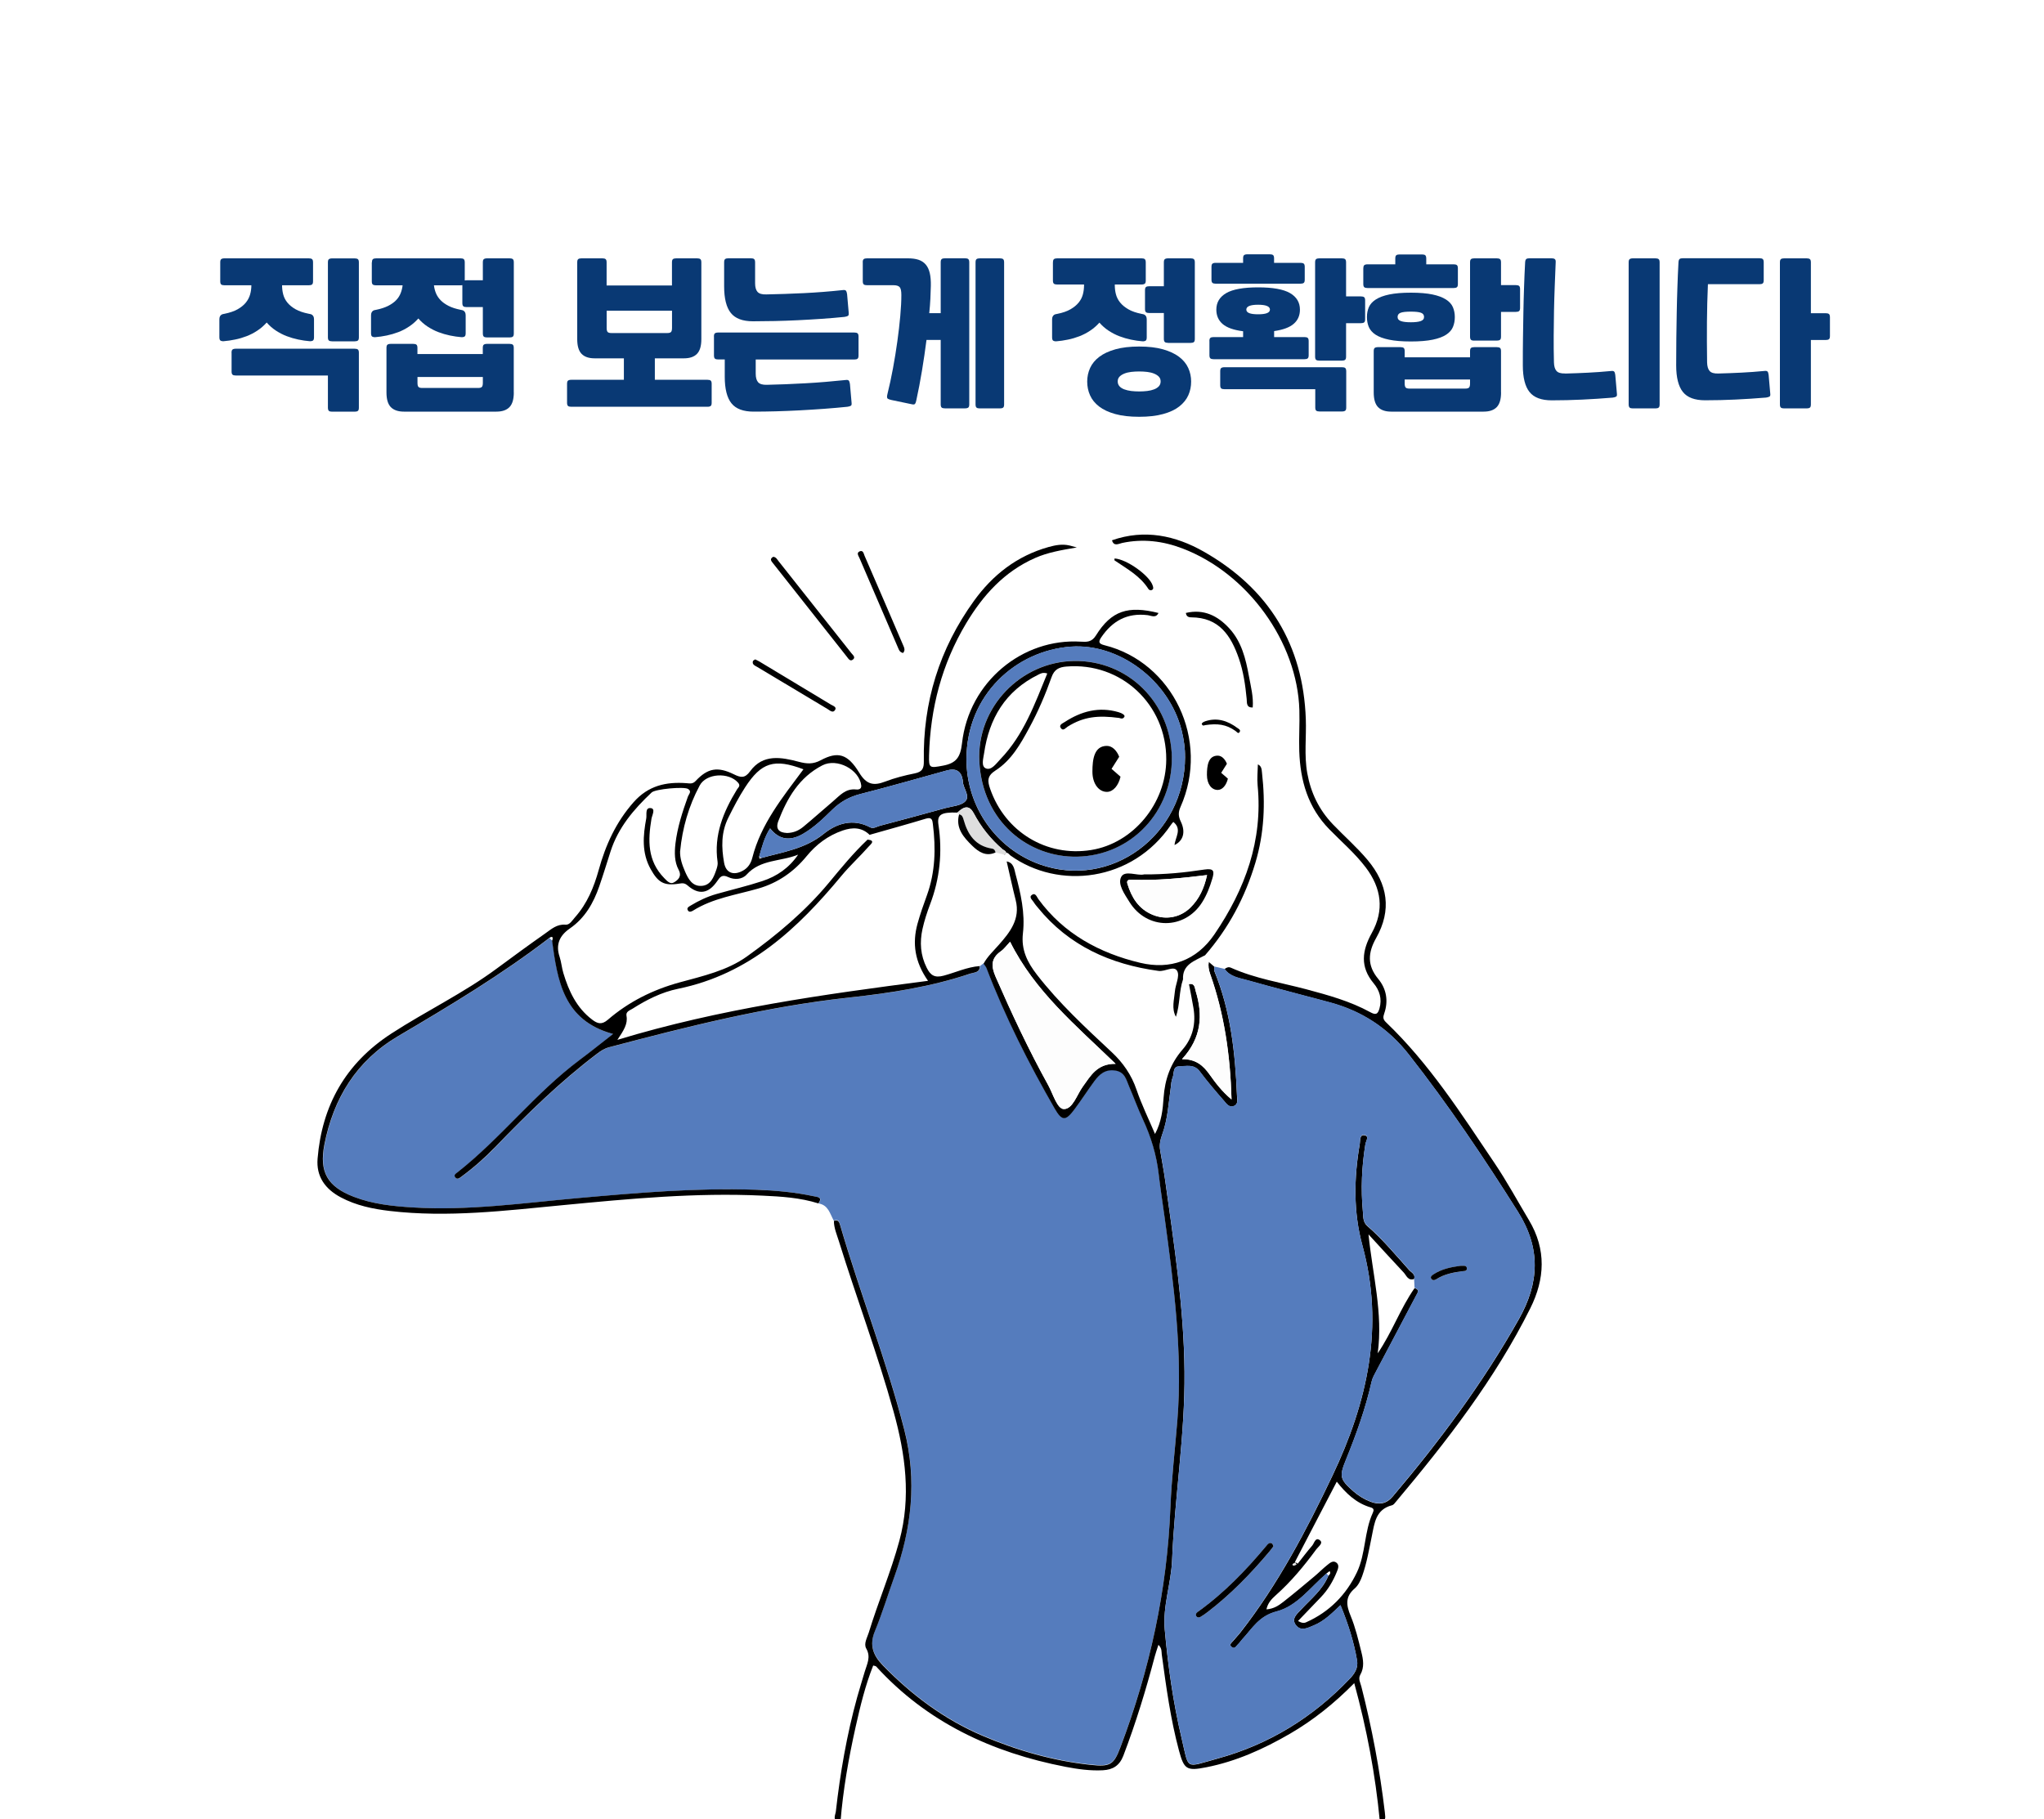
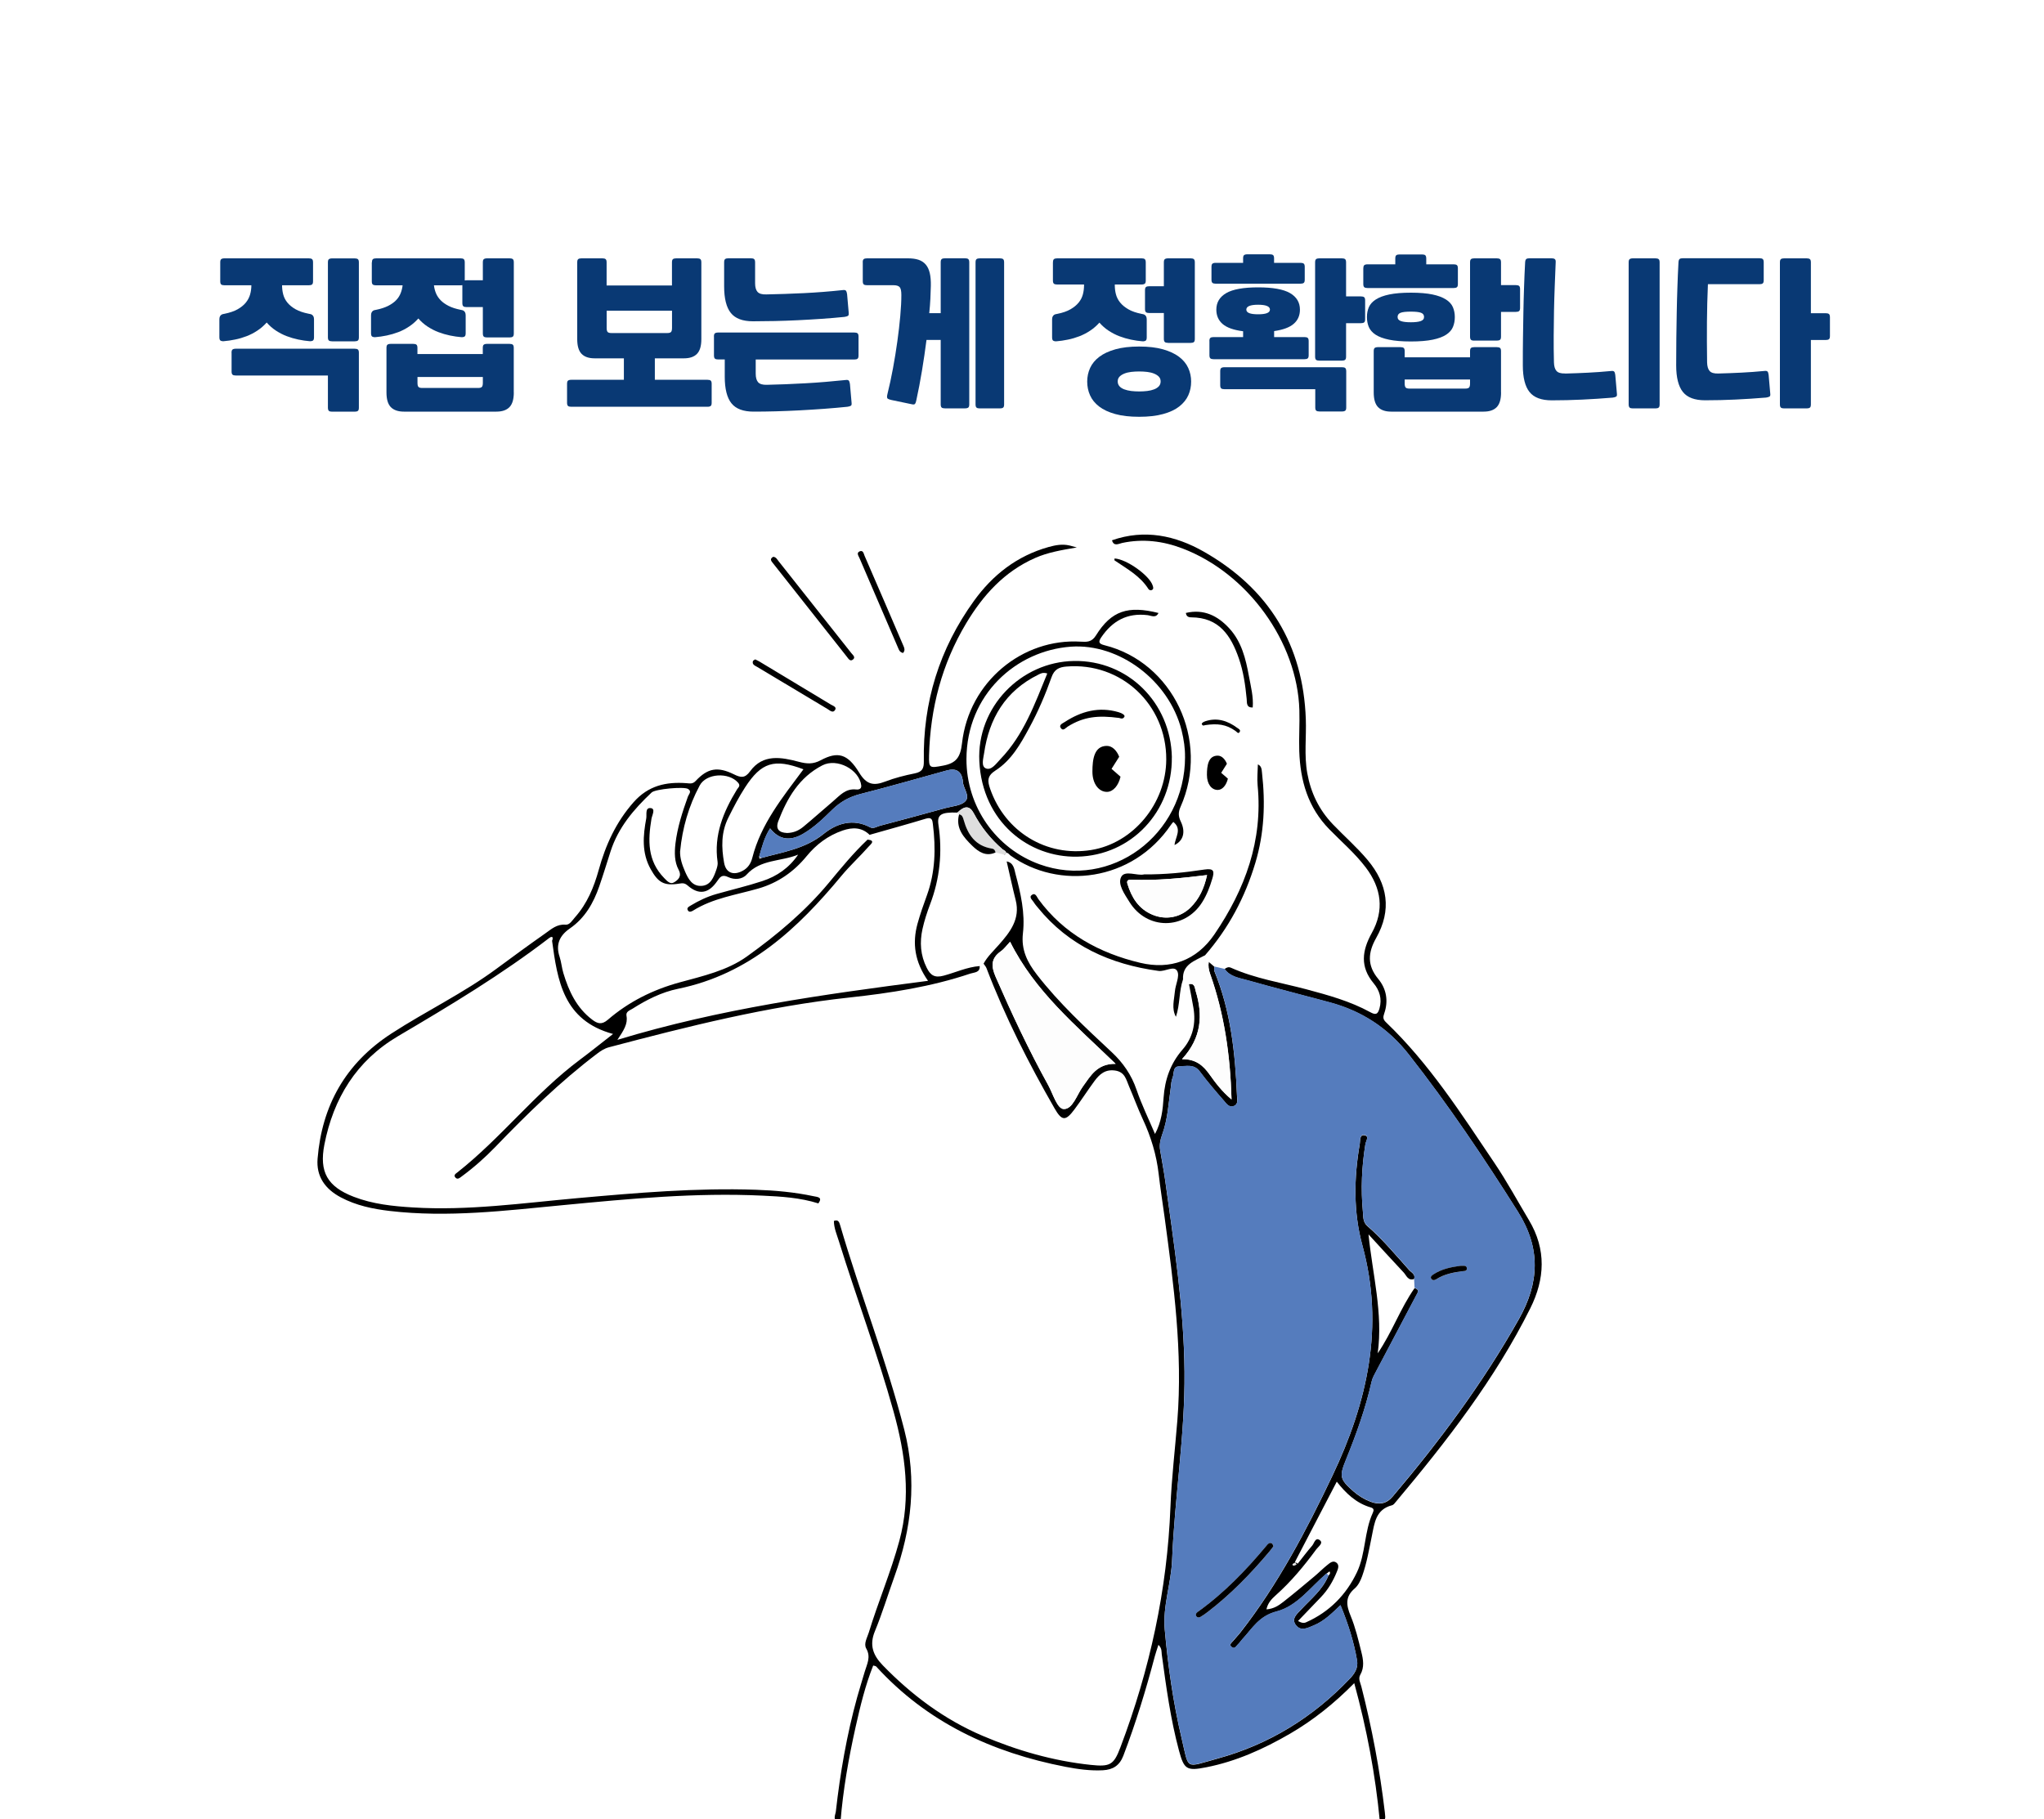
<svg xmlns="http://www.w3.org/2000/svg" viewBox="0 0 400 356">
  <defs>
    <style>.d{fill:#fff;}.e{fill:#557cbd;}.f{fill:#dedede;}.g{fill:#b8b8b8;}.h{clip-path:url(#c);}.i{fill:#fdfdfd;}.j{fill:none;}.k{fill:#093974;}</style>
    <clipPath id="c">
      <rect class="j" y="0" width="400" height="356" />
    </clipPath>
  </defs>
  <g id="a" />
  <g id="b">
    <rect class="d" y="0" width="400" height="356" />
    <g class="h">
      <g>
-         <path class="e" d="M163.16,238.88c-.75-1.32-1.04-3.03-2.97-3.35,.89-1.24-.14-1.24-.95-1.41-3.71-.8-7.48-1.14-11.27-1.26-11.69-.4-23.31,.6-34.93,1.64-10.71,.96-21.4,2.49-32.2,1.82-3.93-.24-7.85-.66-11.56-2.08-5.18-1.99-6.8-4.87-5.76-10.22,1.76-9.04,6.23-16.4,14.43-21.23,10.16-5.99,20.27-12.06,29.62-19.24l.5,.53c1.07,7.82,2.16,15.64,11.94,18.29-2.23,1.73-4.33,3.43-6.5,5.05-8.77,6.54-15.4,15.29-23.96,22.04-.32,.25-.83,.55-.37,1.03,.42,.44,.82,.05,1.16-.2,2.38-1.74,4.59-3.68,6.62-5.8,6.26-6.5,12.71-12.79,19.95-18.28,.71-.54,1.43-1.01,2.31-1.24,15.48-4.09,30.99-8,46.99-9.73,8.04-.87,16.04-2.11,23.73-4.69,.76-.25,1.91-.17,1.82-1.47l.73-.55c.19,.29,.45,.56,.57,.88,3.63,9.52,8.24,18.59,13.32,27.44,1.43,2.49,2.16,2.53,3.89,.21,1.35-1.81,2.57-3.72,3.91-5.54,.98-1.33,2.09-2.36,4.07-2.07,1.93,.28,2.15,1.78,2.7,3.07,.92,2.13,1.71,4.32,2.69,6.43,1.61,3.45,2.69,7.01,3.12,10.78,.32,2.8,.77,5.6,1.15,8.39,1.78,13.22,3.57,26.44,2.5,39.84-.45,5.63-1.14,11.26-1.35,16.9-.62,16.22-4.04,31.85-9.79,47.04-1.3,3.43-2,3.84-5.8,3.44-7.37-.78-14.41-2.8-21.17-5.69-7.52-3.21-13.9-7.99-19.53-13.79-1.9-1.95-2.67-3.95-1.56-6.65,1.44-3.49,2.53-7.11,3.81-10.66,3.4-9.43,4.48-18.93,1.95-28.81-3.48-13.57-8.64-26.63-12.56-40.06-.17-.6-.39-1.13-1.21-.8Z" />
-         <path class="d" d="M269.98,356.27c-5.27,2.24-10.92,3.18-16.46,4.42-6.62,1.49-13.34,2.49-20.1,3.28-5.53,.65-11.06,.73-16.61,.81-9.67,.14-19.15-1.29-28.64-2.79-8.05-1.28-15.82-3.62-23.72-5.48,.5-6.27,1.59-12.45,2.96-18.58,.91-4.06,1.89-8.12,3.44-12.02,.32,.1,.5,.1,.58,.19,9.94,10.9,22.63,16.84,37.08,19.64,2.41,.47,4.83,.8,7.3,.67,1.97-.1,3.26-.91,3.99-2.84,2.45-6.38,4.43-12.9,6.17-19.5,.18-.69,.43-1.37,.7-2.21,.72,.72,.57,1.33,.65,1.88,.86,6.32,1.7,12.64,3.37,18.82,.99,3.67,1.5,4.02,5.28,3.28,5.9-1.15,11.27-3.59,16.41-6.56,4.6-2.66,8.7-5.96,12.61-9.92,2.47,9.03,4.13,17.89,4.99,26.89Z" />
        <path d="M239.67,189.63c.37-.27,.74-.45,1.23-.23,4.7,2.11,9.79,2.9,14.72,4.21,4.3,1.15,8.6,2.33,12.52,4.48,1.09,.6,1.49,.44,1.82-.74,.53-1.88,0-3.54-1.14-4.9-2.71-3.25-2.28-6.41-.37-9.85,2.47-4.45,1.91-8.75-1.17-12.82-2.09-2.76-4.73-5.01-7.13-7.47-4.23-4.32-5.69-9.56-5.89-15.28-.09-2.68,.1-5.36,.02-8.04-.38-13.35-10.12-26.79-22.87-31.65-3.83-1.46-7.74-1.94-11.8-1.08-.69,.15-1.64,.75-2-.52,6.37-2.23,12.4-.94,17.96,2.22,12.8,7.29,19.45,18.29,19.97,32.76,.13,3.54-.35,7.09,.29,10.62,.69,3.82,2.29,7.15,5.01,9.99,2.23,2.33,4.67,4.46,6.75,6.93,4.01,4.76,4.79,9.87,1.72,15.31-1.6,2.83-1.81,5.35,.39,8,1.63,1.96,2.03,4.32,1.19,6.77-.23,.67-.3,1.11,.32,1.71,8.5,8.12,14.75,17.92,21.23,27.53,2.45,3.63,4.53,7.47,6.77,11.22,3.44,5.76,3.11,11.53,.26,17.25-6.89,13.83-16.33,25.99-26.26,37.82-.23,.28-.49,.65-.81,.73-3.18,.81-3.42,3.5-3.92,5.93-.55,2.67-1,5.36-1.91,7.93-.31,.87-.77,1.82-1.45,2.41-1.92,1.63-1.67,3.3-.81,5.37,.94,2.27,1.51,4.69,2.1,7.08,.37,1.47,.63,2.99-.21,4.45-.45,.79,.02,1.56,.21,2.31,2.07,8.09,3.61,16.27,4.59,24.56,.18,1.56,.17,1.56-.99,1.66-.86-9-2.52-17.85-4.99-26.89-3.91,3.96-8.01,7.25-12.61,9.92-5.13,2.97-10.51,5.41-16.41,6.56-3.78,.74-4.29,.39-5.28-3.28-1.66-6.18-2.51-12.5-3.37-18.82-.07-.55,.07-1.16-.65-1.88-.27,.84-.51,1.51-.7,2.21-1.74,6.59-3.73,13.11-6.17,19.5-.74,1.92-2.03,2.73-3.99,2.84-2.47,.13-4.89-.21-7.3-.67-14.45-2.79-27.15-8.74-37.08-19.64-.08-.09-.26-.09-.58-.19-1.55,3.9-2.53,7.95-3.44,12.02-1.37,6.13-2.46,12.31-2.96,18.58-1.75-.04-.98-1.4-.91-2.03,.85-7.54,2.14-15.01,4.17-22.35,.46-1.68,1-3.33,1.48-5,.43-1.48,1.26-2.86,.3-4.54-.54-.94,.18-2.11,.5-3.14,1.84-6.03,4.33-11.85,5.98-17.95,2.32-8.57,1.19-16.92-1.13-25.28-3.12-11.25-7.24-22.19-10.7-33.34-.4-1.3-.98-2.58-.98-3.98,.82-.33,1.04,.21,1.21,.8,3.92,13.43,9.08,26.49,12.56,40.06,2.53,9.88,1.45,19.38-1.95,28.81-1.28,3.55-2.37,7.17-3.81,10.66-1.11,2.7-.34,4.69,1.56,6.65,5.63,5.79,12.01,10.58,19.53,13.79,6.76,2.88,13.8,4.91,21.17,5.69,3.8,.4,4.5,0,5.8-3.44,5.75-15.19,9.16-30.82,9.79-47.04,.22-5.64,.9-11.26,1.35-16.9,1.07-13.39-.71-26.61-2.5-39.84-.38-2.8-.83-5.59-1.15-8.39-.43-3.77-1.51-7.33-3.12-10.78-.98-2.1-1.77-4.3-2.69-6.43-.56-1.29-.78-2.78-2.7-3.07-1.97-.29-3.09,.74-4.07,2.07-1.34,1.82-2.56,3.73-3.91,5.54-1.73,2.32-2.46,2.28-3.89-.21-5.08-8.85-9.69-17.92-13.32-27.44-.12-.32-.38-.58-.57-.88,.76-1.41,1.94-2.49,2.99-3.69,2.2-2.48,4.22-5.07,3.3-8.72-.64-2.52-1.18-5.07-1.77-7.6,1.38,.25,1.49,1.53,1.72,2.42,1.02,3.81,1.92,7.7,1.46,11.66-.37,3.21,.86,5.66,2.75,8.1,4.32,5.57,9.48,10.34,14.62,15.14,2.23,2.08,3.88,4.47,4.87,7.38,.98,2.87,2.33,5.63,3.61,8.64,1.29-2.41,1.52-4.78,1.68-7.13,.25-3.53,1.33-6.65,3.71-9.39,2.02-2.32,2.64-5.13,2.13-8.15-.26-1.55-.58-3.1-.87-4.65,1.16-.21,1.11,.75,1.3,1.36,1.44,4.69,1.19,9.13-2.67,13.34,2.74-.04,4.17,1.28,5.39,2.99,1.17,1.65,2.4,3.29,4.3,4.89-.25-8.75-1.44-16.81-4.2-24.6-.29-.8-.39-1.54-.26-2.34,.37,.32,.74,.63,1.1,.95,0,.29-.1,.62,0,.86,3.22,7.84,4.09,16.09,4.43,24.42,.03,.69,.28,1.58-.55,1.96-.97,.44-1.52-.43-2-.99-1.64-1.87-3.26-3.76-4.74-5.75-1.13-1.52-2.71-1-4.08-.98-1.24,.02-.9,1.43-1.24,2.22-.25,.59-.26,1.27-.35,1.92-.44,3.08-.59,6.22-1.67,9.17-.38,1.04-.59,2.02-.41,3.08,.33,2,.72,3.99,1,6,1.72,12.41,3.66,24.81,3.77,37.37,.12,12.34-1.94,24.55-2.43,36.85-.18,4.56-1.85,8.98-1.44,13.58,.64,7.15,1.64,14.25,3.29,21.25,1.51,6.37,.56,5.8,7.05,4.02,10.08-2.76,18.66-8.07,25.81-15.56,.99-1.03,1.75-2.13,1.48-3.68-.63-3.64-1.73-7.13-3.24-10.78-1.68,1.61-3.19,3.12-5.2,3.95-1.16,.48-2.48,1.23-3.47,.02-1.06-1.3,.17-2.25,1-3.15,1.93-2.09,4.23-3.88,5.31-6.62,.27-.22,.43-.47,.22-.82l-.59,.44c-3.12,2.67-5.77,6.39-9.73,7.41-3.5,.9-4.77,3.32-6.74,5.44-.3,.32-.53,.71-.85,1-.34,.3-.61,1.01-1.22,.55-.65-.49,0-.88,.28-1.23,.45-.57,.98-1.09,1.43-1.67,7.37-9.44,12.88-19.93,17.98-30.63,6.86-14.41,10.21-29.21,5.87-45.1-1.77-6.47-1.66-13.21-.51-19.85,.11-.64-.06-1.84,.85-1.72,1.11,.14,.34,1.16,.25,1.76-.71,4.39-.91,8.79-.49,13.21,.09,.96-.04,2.01,.88,2.81,3,2.61,5.52,5.66,8.16,8.6,.45,.5,1.31,.84,.98,1.77-1.2,.38-1.49-.7-2.03-1.28-2.32-2.47-4.6-4.98-6.89-7.47,.79,7.89,2.87,15.42,1.8,23.28,2.83-4.14,4.42-8.78,7.22-12.77,1.09,.33,.58,.95,.28,1.52-2.58,4.89-5.16,9.77-7.74,14.66-.37,.7-.78,1.37-.96,2.18-1.18,5.24-3,10.29-5.02,15.27-1.31,3.22-1.21,3.8,1.42,6.12,1,.88,2.11,1.57,3.37,2.06,1.71,.66,3.14,.45,4.37-1.01,9.23-10.9,17.7-22.3,24.69-34.71,3.99-7.08,4.34-13.83-.2-21.04-6.65-10.55-13.59-20.87-21.31-30.71-4.06-5.18-9.17-8.54-15.53-10.25-5.36-1.44-10.74-2.82-16.08-4.32-1.59-.45-3.37-.66-4.44-2.18Zm-42-5.32c-.68,.72-1.15,1.4-1.79,1.85-2,1.4-1.92,2.97-1.02,5.04,3.14,7.19,6.46,14.28,10.27,21.16,.94,1.71,1.76,4.68,3.07,4.69,1.74,.02,2.54-2.79,3.71-4.4,1.53-2.11,2.79-4.51,6.42-4.45-7.76-7.5-15.85-14.21-20.66-23.9Zm56.36,132.95c.71,.4,1.16,.43,1.57,.24,4.58-2.03,7.87-5.43,9.94-9.78,1.75-3.67,1.4-7.96,3.13-11.69,.22-.47,.19-.83-.39-1-2.86-.82-4.89-2.76-6.68-5.05-2.8,5.38-5.5,10.55-8.19,15.72l.55,.33c.94-1.18,1.83-2.39,2.82-3.52,.41-.47,.63-1.74,1.5-1.08,.76,.57-.3,1.26-.68,1.78-2.38,3.24-4.94,6.34-7.97,9.03-.8,.71-1.51,1.47-1.8,2.73,1.47-.1,2.43-.78,3.33-1.48,2.08-1.63,4.1-3.33,6.13-5.03,.84-.71,1.61-1.5,2.47-2.18,.5-.4,1.11-.96,1.77-.45,.63,.48,.31,1.24,.07,1.82-.74,1.83-1.74,3.51-3.13,4.96-1.45,1.52-2.91,3.03-4.46,4.65Zm-.32-11.06l-.21-.39-.57,.32c.06,.11,.15,.31,.19,.3,.2-.05,.39-.15,.59-.23Z" />
        <path d="M209.31,106.76l1.42,.38c-3.1,.53-5.69,.98-8.11,2.04-6.1,2.67-10.25,7.32-13.53,12.78-4.78,7.98-7.04,16.68-7.28,25.89-.07,2.53,.15,2.47,2.66,2.01,2.66-.48,3.48-1.65,3.79-4.39,1.36-12.1,11.91-20.59,23.21-19.89,1.18,.07,2.17,.12,2.99-1.2,3.03-4.88,6.31-5.9,12.25-4.41-.52,1.07-1.43,.51-2.15,.42-4-.48-6.86,1.14-9.03,4.31-.67,.98-.47,1.3,.62,1.58,13.3,3.32,20.72,18.51,14.86,31.67-.45,1.02-.43,1.81,.06,2.83,1,2.06,.48,3.79-1.22,4.6,.14-1.52,1.53-3.11-.24-4.52-.2,.24-.35,.4-.47,.58-7.59,11.17-22.01,12.74-31.41,5.98-.28-.2-.68-.95-1.2-.19l.08,.06c.68-.63-.12-.83-.4-1.06-2.35-2.01-4.22-4.36-5.66-7.07-.8-1.5-1.77-1.52-3.2-.13-3.2-.1-4,.4-3.7,2.4,.8,5.34,.28,10.53-1.65,15.59-.59,1.56-1.11,3.16-1.47,4.78-.58,2.61-.41,5.16,.83,7.62,.72,1.44,1.53,2.01,3.31,1.53,2.35-.63,4.58-1.69,7.05-1.88,.09,1.3-1.06,1.22-1.82,1.47-7.7,2.59-15.69,3.82-23.73,4.69-16,1.73-31.51,5.64-46.99,9.73-.88,.23-1.6,.7-2.31,1.24-7.24,5.48-13.69,11.78-19.95,18.28-2.04,2.11-4.24,4.05-6.62,5.8-.33,.24-.74,.64-1.16,.2-.46-.49,.05-.78,.37-1.03,8.57-6.75,15.2-15.5,23.96-22.04,2.17-1.62,4.27-3.32,6.5-5.05-9.77-2.66-10.87-10.47-11.94-18.29,.06-.38,.31-.94-.5-.53-9.35,7.18-19.45,13.25-29.62,19.24-8.19,4.83-12.66,12.19-14.43,21.23-1.04,5.35,.58,8.23,5.76,10.22,3.71,1.43,7.62,1.84,11.56,2.08,10.81,.67,21.49-.86,32.2-1.82,11.62-1.04,23.24-2.04,34.93-1.64,3.79,.13,7.56,.47,11.27,1.26,.81,.17,1.84,.17,.95,1.41-3.57-1.13-7.28-1.35-10.97-1.52-13.03-.62-25.97,.61-38.91,1.85-11.31,1.08-22.6,2.48-33.99,1.15-3.33-.39-6.59-1.07-9.58-2.66-3.08-1.63-4.84-4.1-4.55-7.58,.85-10.35,5.43-18.63,14.42-24.47,6.79-4.41,14.16-7.93,20.68-12.76,3.13-2.32,6.28-4.62,9.47-6.86,1.17-.82,2.25-1.84,3.96-1.7,.82,.07,1.32-.86,1.85-1.45,2.39-2.69,3.7-5.89,4.64-9.28,1.35-4.87,3.37-9.34,6.83-13.25,2.87-3.24,6.34-4.02,10.37-3.71,.64,.05,1.18,.19,1.77-.44,2.34-2.5,4.28-2.87,7.47-1.3,1.38,.68,2.17,.8,3.19-.6,2.5-3.44,6.12-2.75,9.52-1.85,1.59,.42,2.8,.5,4.31-.31,3.32-1.77,5.25-1.27,7.51,2.44,1.4,2.3,2.76,2.64,5.1,1.74,1.85-.71,3.82-1.21,5.77-1.6,1.47-.3,1.8-.96,1.78-2.37-.21-11.5,3.03-22.02,9.83-31.42,3.64-5.04,8.37-8.77,14.57-10.51,1.37-.38,2.7-.63,4.11-.3Zm-60.35,61.17c4.23-1.17,8.59-1.79,12.22-4.72,2.55-2.06,5.73-3.09,9.11-1.29,.65,.34,1.3-.15,1.92-.31,4.28-1.13,8.55-2.28,12.82-3.46,1.35-.37,3.08-.46,3.9-1.34,1.01-1.09-.55-2.61-.51-4.01,0-.07-.02-.14-.03-.21q-.45-2.54-3.11-1.8c-5.63,1.55-11.25,3.17-16.91,4.61-2.17,.55-3.92,1.54-5.48,3.06-1.78,1.74-3.57,3.49-5.76,4.75-2.58,1.48-4.68,1.12-6.42-1.08-1.11,1.7-1.58,3.58-2.12,5.45l.05,.49,.34-.14Zm21.25-4.51c-1.55-1.54-3.38-1.54-5.3-.88-2.88,.99-5.2,2.74-7.09,5.06-2.48,3.02-5.59,5.19-9.4,6.29-4.33,1.25-8.87,1.87-12.78,4.32-.3,.19-.76,.37-1,0-.35-.52,.16-.76,.52-.98,1.58-.96,3.25-1.75,5.04-2.26,2.99-.85,6.03-1.56,8.98-2.53,2.88-.94,5.28-2.62,7.01-5.18-3.34,1.38-7.37,.88-10.08,3.91-.85,.95-2.39,1.06-3.57,.5-1.25-.6-1.62-.05-2.22,.82-1.67,2.41-3.58,2.7-5.73,.83-.61-.53-1.01-.49-1.71-.38-2.97,.47-4.09-.24-5.54-2.83-1.8-3.22-1.5-6.57-.87-9.95,.13-.73-.28-2.17,.91-2,.94,.13,.23,1.39,.11,2.08-.7,4.2-.83,8.21,2.5,11.62,.64,.66,1.21,1.27,1.95,.81,.77-.48,1.55-1.16,.86-2.45-.83-1.56-.82-3.34-.62-5.11,.38-3.19,1.37-6.22,2.45-9.23,.17-.46,.81-1,.01-1.48-.82-.49-6.4,.02-7.11,.69-3.51,3.29-6.55,6.89-8.04,11.52-.73,2.28-1.43,4.57-2.21,6.83-1.13,3.27-2.79,6.22-5.76,8.27-2.03,1.4-2.81,3.16-2.01,5.54,.34,1.03,.42,2.14,.73,3.17,1.06,3.52,2.56,6.8,5.65,9.14,1.03,.78,1.85,1.06,3.07,.01,4.06-3.5,8.77-5.86,14.02-7.3,4.56-1.25,9.33-2.31,13.19-5.08,5.86-4.2,11.41-8.85,16.01-14.39,2.43-2.93,4.82-5.86,7.6-8.48,1.64,.17,.6,.92,.24,1.33-1.73,1.97-3.68,3.74-5.37,5.78-8.52,10.27-18.01,19.24-31.97,22.09-3.21,.66-6.14,2.14-8.89,3.89-.52,.33-1.35,.55-1.19,1.39,.29,1.59-.53,2.84-1.78,4.71,20.13-6.11,40.24-8.88,60.79-11.55-2.63-3.75-3.1-7.37-2.06-11.17,.52-1.88,1.17-3.73,1.84-5.56,1.65-4.55,1.76-9.21,1.17-13.93-.09-.7-.14-1.45-1.33-1.09-3.65,1.1-7.33,2.12-11,3.16Zm61.69-15.33c.03-1.46-.21-3.32-.67-5.16-2.47-9.77-12.23-17.04-21.66-16.37-10.77,.78-20.41,9.43-20.44,21.99-.02,9.32,5.78,17.53,14.32,20.61,13.83,4.99,28.46-5.62,28.46-21.07Zm-74.67,2.47c-5.71-2.16-8.25-1.37-11.44,3.57-1.23,1.9-2.26,3.89-3.26,5.91-1.43,2.86-1.36,5.81-.83,8.8,.34,1.97,1.8,2.56,3.61,1.6,1.07-.56,1.64-1.48,1.91-2.55,1.68-6.63,5.92-11.83,10.01-17.33Zm-24.14,16.03c-.04,1.42,.42,2.7,.97,3.98,.63,1.47,1.43,2.91,3.21,2.81,1.82-.1,2.41-1.72,2.92-3.19,.16-.47,.31-1.02,.24-1.49-.77-5.26,1.12-9.83,3.8-14.2,.23-.38,.75-.69,.22-1.31-1.81-2.1-6.24-1.88-7.53,.55-2.15,4.02-3.39,8.33-3.82,12.84Zm20.87-3.56c1.34-.02,2.35-.49,3.21-1.19,1.98-1.63,3.88-3.35,5.84-5.01,1.31-1.11,2.45-2.55,4.53-2.32,.29,.03,1.1,.04,1-.8-.4-3.13-4.75-5.4-7.61-3.92-4.56,2.35-6.88,6.41-8.61,10.89-.63,1.63,.22,2.28,1.65,2.34Z" />
        <path d="M151.32,108.97c.57,.06,.75,.5,1.02,.83,4.76,6,9.51,12,14.25,18.01,.28,.36,.91,.81,.33,1.27-.57,.46-.91-.2-1.21-.57-4.8-6.06-9.59-12.12-14.37-18.19-.35-.45-.84-.91-.02-1.35Z" />
        <path d="M176.74,127.8c-.6-.14-.76-.47-.9-.8-2.54-5.92-5.09-11.85-7.64-17.77-.19-.45-.64-1,0-1.31,.72-.33,.82,.45,.99,.85,2.57,5.91,5.12,11.84,7.66,17.76,.17,.4,.27,.81-.13,1.27Z" />
        <path d="M147.79,129.05c.32,.16,.59,.28,.84,.43,4.66,2.8,9.31,5.59,13.96,8.41,.4,.24,1.19,.46,.84,1.04-.43,.72-1.02,.11-1.49-.17-4.6-2.75-9.2-5.5-13.79-8.25-.42-.25-1-.45-.81-1.11,.04-.15,.31-.24,.45-.35Z" />
        <path class="e" d="M259.97,308.32c-1.08,2.73-3.39,4.53-5.31,6.62-.83,.9-2.07,1.86-1,3.15,.99,1.21,2.31,.46,3.47-.02,2.01-.83,3.51-2.34,5.2-3.95,1.51,3.65,2.6,7.15,3.24,10.78,.27,1.55-.5,2.64-1.48,3.68-7.14,7.49-15.73,12.8-25.81,15.56-6.49,1.77-5.55,2.35-7.05-4.02-1.65-6.99-2.65-14.1-3.29-21.25-.41-4.6,1.26-9.01,1.44-13.58,.49-12.3,2.54-24.51,2.43-36.85-.12-12.57-2.05-24.96-3.77-37.37-.28-2.01-.67-4-1-6-.17-1.06,.03-2.04,.41-3.08,1.08-2.95,1.23-6.09,1.67-9.17,.09-.64,.1-1.33,.35-1.92,.34-.79,0-2.2,1.24-2.22,1.37-.02,2.95-.54,4.08,.98,1.48,1.99,3.11,3.88,4.74,5.75,.49,.56,1.04,1.43,2,.99,.84-.38,.58-1.27,.55-1.96-.35-8.33-1.21-16.58-4.43-24.42-.1-.25,0-.57,0-.86l2.02,.47c1.07,1.51,2.86,1.73,4.44,2.18,5.34,1.51,10.72,2.88,16.08,4.32,6.36,1.71,11.47,5.07,15.53,10.25,7.72,9.84,14.66,20.16,21.31,30.71,4.55,7.21,4.19,13.96,.2,21.04-6.99,12.41-15.46,23.82-24.69,34.71-1.23,1.45-2.65,1.67-4.37,1.01-1.26-.49-2.37-1.18-3.37-2.06-2.62-2.31-2.73-2.9-1.42-6.12,2.02-4.98,3.85-10.03,5.02-15.27,.18-.8,.59-1.47,.96-2.18,2.58-4.89,5.16-9.77,7.74-14.66,.3-.57,.8-1.19-.28-1.52l-.09-1.77c.32-.93-.53-1.27-.98-1.77-2.64-2.94-5.16-5.99-8.16-8.6-.92-.8-.78-1.84-.88-2.81-.42-4.42-.22-8.82,.49-13.21,.1-.6,.86-1.62-.25-1.76-.91-.11-.74,1.08-.85,1.72-1.16,6.65-1.26,13.38,.51,19.85,4.35,15.89,1,30.69-5.87,45.1-5.1,10.7-10.61,21.19-17.98,30.63-.45,.58-.97,1.09-1.43,1.67-.29,.36-.93,.75-.28,1.23,.61,.46,.89-.25,1.22-.55,.32-.29,.55-.68,.85-1,1.96-2.11,3.24-4.54,6.74-5.44,3.96-1.02,6.61-4.74,9.73-7.41l.38,.38Zm-10.76-5.71c-.1-.19-.14-.45-.28-.53-.52-.28-.82,.13-1.09,.45-3.99,4.77-8.27,9.23-13.38,12.89-.06,.04-.11,.09-.17,.14-.27,.21-.34,.5-.17,.75,.17,.26,.51,.32,.79,.15,.5-.31,.99-.64,1.45-.99,4.5-3.45,8.41-7.48,12.03-11.78,.28-.33,.53-.69,.83-1.07Zm36.6-54.87c-1.83,.25-3.69,.6-5.31,1.69-.31,.21-.65,.47-.41,.85,.22,.34,.62,.32,.97,.1,1.51-.98,3.22-1.32,4.97-1.57,.4-.06,1.04,.05,1.03-.51,0-.74-.69-.53-1.24-.55Z" />
        <path class="i" d="M232.69,192.57l-1.18-.9c-.17-2.93,2.28-3.6,4.26-4.69,.12,.49,.13,1.06,.78,1.23-.13,.8-.02,1.53,.26,2.34,2.76,7.79,3.95,15.85,4.2,24.6-1.91-1.6-3.13-3.24-4.3-4.89-1.22-1.71-2.65-3.03-5.39-2.99,3.86-4.21,4.11-8.65,2.67-13.34-.19-.61-.14-1.57-1.3-1.36Z" />
        <path d="M235.77,186.98c-1.98,1.08-4.42,1.76-4.26,4.69-.81,2.37-.57,4.93-1.39,7.33-.89-1.64-.34-3.32-.2-4.96,.11-1.36,.99-3.01,.46-3.99-.62-1.16-2.35,.15-3.66-.03-9.46-1.29-17.57-4.95-23.62-12.39-.28-.34-.57-.67-.79-1.04-.27-.45-1.04-1-.36-1.46,.69-.47,.95,.42,1.26,.85,4.94,6.76,11.98,10.57,19.95,12.46,5.79,1.37,10.97-.39,14.5-5.58,6.02-8.85,9.5-18.36,8.45-29.15-.13-1.36,.02-2.74,.05-4.11,.75,.33,.74,1.04,.81,1.67,.67,5.94,.45,11.75-1.3,17.59-2.03,6.77-5.23,12.8-9.89,18.15Z" />
        <path d="M245.14,138.46c-1.28,.05-1.1-.93-1.17-1.66-.26-2.7-.64-5.38-1.54-7.96-1.53-4.4-3.83-8.01-9.33-8.02-.64,0-.95-.27-1.03-.86,3.51-.83,6.23,.56,8.48,3,2.44,2.65,3.24,6,3.86,9.38,.37,2.02,.91,4.04,.74,6.13Z" />
        <path d="M218.12,109.3c2.37,.13,6.89,3.37,7.47,5.34,.08,.28,.19,.58-.09,.78-.28,.2-.61,.09-.77-.16-1.6-2.54-4.2-3.94-6.61-5.58-.07-.04,0-.26,0-.4Z" />
        <path class="i" d="M197.66,184.31c4.81,9.69,12.9,16.4,20.66,23.9-3.63-.07-4.89,2.34-6.42,4.45-1.17,1.61-1.98,4.42-3.71,4.4-1.31-.01-2.13-2.99-3.07-4.69-3.81-6.88-7.13-13.97-10.27-21.16-.9-2.07-.98-3.64,1.02-5.04,.64-.45,1.11-1.14,1.79-1.85Z" />
        <path class="f" d="M253.7,306.2c-.2,.08-.39,.18-.59,.23-.04,0-.12-.2-.19-.3l.57-.32,.21,.39Z" />
-         <path class="i" d="M259.6,307.95l.59-.44c.21,.35,.05,.6-.22,.82l-.38-.38Z" />
-         <path class="e" d="M231.91,148.07c0,15.45-14.62,26.06-28.46,21.07-8.54-3.08-14.34-11.29-14.32-20.61,.03-12.55,9.67-21.21,20.44-21.99,9.43-.68,19.19,6.59,21.66,16.37,.47,1.84,.7,3.7,.67,5.16Zm-2.59,.14c-.22-10.74-8.62-19.02-19.14-18.86-10.42,.16-19.07,9.05-18.54,19.64,.6,11.83,9.64,18.87,19.17,18.66,10.62-.23,18.63-8.87,18.5-19.45Z" />
        <path class="e" d="M148.57,167.57c.53-1.87,1.01-3.76,2.12-5.45,1.74,2.21,3.84,2.56,6.42,1.08,2.19-1.26,3.98-3.01,5.76-4.75,1.56-1.52,3.31-2.51,5.48-3.06,5.66-1.44,11.28-3.06,16.91-4.61q2.67-.74,3.11,1.8c.01,.07,.03,.14,.03,.21-.04,1.4,1.52,2.92,.51,4.01-.81,.88-2.55,.97-3.9,1.34-4.27,1.18-8.54,2.33-12.82,3.46-.62,.16-1.27,.65-1.92,.31-3.38-1.79-6.56-.76-9.11,1.29-3.63,2.93-7.99,3.55-12.22,4.72l-.39-.35Z" />
        <path class="f" d="M187.69,159.38c-.11-.11-.21-.23-.32-.34,1.43-1.39,2.4-1.37,3.2,.13,1.43,2.71,3.31,5.06,5.66,7.07,.27,.23,1.07,.43,.4,1.06-.6-.15-1.2-.3-1.81-.46-.07-.38-.28-.69-.67-.75-3.3-.52-4.77-2.77-5.57-5.63-.14-.51-.27-.97-.89-1.08Z" />
        <path class="g" d="M148.96,167.92l-.34,.14c-.02-.16-.03-.33-.05-.49,.13,.12,.26,.23,.39,.35Z" />
        <path class="i" d="M107.55,183.55c.81-.41,.56,.15,.5,.53l-.5-.53Z" />
        <path d="M187.69,159.38c.62,.11,.75,.58,.89,1.08,.8,2.86,2.27,5.11,5.57,5.63,.4,.06,.6,.37,.67,.75-1.9,.87-3.35-.15-4.54-1.3-1.7-1.65-3.32-3.48-2.59-6.17Z" />
        <path d="M249.21,302.62c-.3,.39-.55,.74-.83,1.07-3.62,4.3-7.53,8.33-12.03,11.78-.46,.36-.95,.69-1.45,.99-.28,.17-.61,.11-.79-.15-.17-.25-.09-.55,.17-.75,.06-.04,.11-.1,.17-.14,5.11-3.66,9.4-8.12,13.38-12.89,.27-.33,.57-.74,1.09-.45,.14,.08,.18,.33,.28,.53Z" />
        <path d="M285.82,247.74c.55,.02,1.24-.19,1.24,.55,0,.56-.63,.46-1.03,.51-1.75,.25-3.46,.59-4.97,1.57-.34,.22-.75,.25-.97-.1-.24-.38,.1-.65,.41-.85,1.62-1.08,3.48-1.44,5.31-1.69Z" />
        <path d="M223.86,171.13c4.19,.03,8.03-.37,11.83-.95,1.92-.29,1.98,.36,1.54,1.82-.48,1.61-1.07,3.15-1.97,4.58-3.44,5.46-10.83,5.44-14.23-.05-.95-1.54-2.39-3.49-1.6-4.94,.72-1.32,3.12-.15,4.43-.45Zm12.35,.13c-5.08,.63-9.87,1.1-14.7,.91-.57-.02-1.12,.03-.89,.79,.81,2.66,2.17,4.93,4.93,6.07,2.59,1.08,5.43,.54,7.4-1.4,1.72-1.69,2.69-3.77,3.26-6.37Z" />
        <path d="M229.32,148.21c.13,10.58-7.88,19.22-18.5,19.45-9.53,.2-18.58-6.83-19.17-18.66-.53-10.59,8.12-19.48,18.54-19.64,10.52-.16,18.92,8.12,19.14,18.86Zm-1.09,.42c.04-10.8-8.87-19.07-19.54-18.18-1.47,.12-2.38,.57-2.91,2.09-1.21,3.41-2.64,6.75-4.38,9.95-1.7,3.14-3.49,6.32-6.6,8.31-1.67,1.07-1.55,2.1-1.03,3.59,2.92,8.42,11.04,13.36,19.75,11.97,8.23-1.31,14.68-9.09,14.71-17.73Zm-23.28-16.82c-.86-.28-1.31,.01-1.76,.23-6.48,3.2-9.63,8.61-10.61,15.39-.14,.98-.65,2.59,.39,2.97,1.08,.4,2-.99,2.79-1.81,4.59-4.77,6.73-10.81,9.19-16.79Z" />
        <path class="i" d="M236.22,171.26c-.57,2.61-1.54,4.68-3.26,6.37-1.97,1.94-4.81,2.48-7.4,1.4-2.76-1.15-4.12-3.41-4.93-6.07-.23-.76,.32-.81,.89-.79,4.83,.19,9.62-.29,14.7-.91Z" />
        <path d="M220.08,140.18c-.21,.52-.58,.51-1.07,.33-4.12-.55-6.94-.26-10.06,1.69-.4,.25-.86,.91-1.3,.36-.55-.68,.29-.98,.72-1.26,3.21-2.09,6.66-3.04,10.49-1.93,.81,.23,1.21,.56,1.21,.81Z" />
        <path d="M217.52,150.48l1.5-2.37c-.5-1.28-1.39-2.13-2.41-2.13-2.46,0-2.83,2.55-2.83,5.04,0,2.37,1.25,3.96,2.83,3.96,1.23,0,2.27-1.24,2.67-2.97l-1.75-1.53Z" />
        <path d="M238.98,151.25l1.12-1.77c-.38-.95-1.04-1.59-1.8-1.59-1.84,0-2.11,1.91-2.11,3.76s.94,2.95,2.11,2.95c.92,0,1.69-.93,1.99-2.21l-1.31-1.14Z" />
        <path d="M235.18,141.7c.13,.35,.35,.34,.63,.22,2.45-.37,4.13-.17,5.98,1.14,.24,.17,.51,.61,.77,.25,.33-.46-.17-.66-.43-.85-1.91-1.42-3.96-2.06-6.24-1.31-.48,.16-.72,.38-.72,.55Z" />
      </g>
    </g>
    <g>
      <path class="k" d="M43.1,51.35c0-.32,.06-.53,.19-.63s.34-.16,.63-.16h16.52c.29,0,.5,.05,.63,.16,.13,.11,.19,.32,.19,.63v3.69c0,.32-.06,.53-.19,.63-.13,.11-.34,.16-.63,.16h-5.24c0,.61,.07,1.21,.22,1.78,.15,.58,.42,1.12,.82,1.61,.4,.49,.94,.93,1.61,1.31s1.54,.67,2.59,.88c.08,.02,.18,.04,.3,.06,.12,.02,.23,.07,.33,.14,.1,.07,.19,.18,.27,.32,.07,.14,.11,.33,.11,.58v3.51c0,.38-.1,.61-.3,.68-.2,.07-.37,.1-.52,.08-.74-.06-1.49-.17-2.26-.33-.77-.16-1.52-.38-2.26-.66s-1.44-.65-2.12-1.09c-.67-.44-1.27-.97-1.8-1.58-.55,.61-1.15,1.14-1.82,1.58-.66,.44-1.36,.8-2.1,1.09-.74,.28-1.49,.51-2.26,.66-.77,.16-1.52,.27-2.26,.33-.15,.02-.32,0-.52-.08-.2-.07-.3-.3-.3-.68v-3.51c0-.25,.04-.45,.11-.58,.07-.14,.16-.24,.27-.32,.11-.07,.22-.12,.33-.14,.12-.02,.22-.04,.3-.06,1.03-.21,1.88-.5,2.56-.88,.67-.38,1.21-.82,1.61-1.31,.4-.5,.68-1.03,.84-1.61s.24-1.17,.24-1.78h-5.27c-.29,0-.51-.05-.63-.16-.13-.1-.19-.32-.19-.63v-3.69Zm2.21,17.69c0-.32,.06-.53,.19-.63,.13-.1,.34-.16,.63-.16h23.28c.29,0,.5,.05,.63,.16,.13,.11,.19,.32,.19,.63v10.74c0,.32-.06,.53-.19,.63-.13,.11-.34,.16-.63,.16h-4.42c-.29,0-.51-.05-.63-.16s-.19-.32-.19-.63v-6.29h-18.03c-.3,0-.51-.05-.63-.16-.13-.11-.19-.32-.19-.63v-3.66Zm19.68-2.24c-.29,0-.51-.05-.63-.16-.13-.1-.19-.32-.19-.63v-14.65c0-.32,.06-.53,.19-.63s.34-.16,.63-.16h4.42c.29,0,.5,.05,.63,.16,.13,.11,.19,.32,.19,.63v14.65c0,.32-.06,.53-.19,.63-.13,.11-.34,.16-.63,.16h-4.42Z" />
      <path class="k" d="M72.79,51.35c0-.32,.06-.53,.19-.63,.13-.11,.34-.16,.63-.16h16.52c.29,0,.51,.05,.63,.16s.19,.32,.19,.63v3.54s.09,0,.14-.02,.12-.02,.21-.02h3.19v-3.5c0-.32,.06-.53,.19-.63s.34-.16,.63-.16h4.42c.29,0,.5,.05,.63,.16,.13,.11,.19,.32,.19,.63v13.9c0,.32-.06,.53-.19,.63-.13,.11-.34,.16-.63,.16h-4.42c-.29,0-.51-.05-.63-.16-.13-.1-.19-.32-.19-.63v-5.15h-3.19c-.3,0-.51-.05-.63-.16-.13-.1-.19-.32-.19-.63v-3.5c-.06,.02-.18,.03-.35,.03h-5.21c.06,.53,.19,1.04,.39,1.53,.2,.5,.5,.95,.9,1.37,.4,.42,.92,.79,1.56,1.12,.64,.33,1.43,.58,2.35,.77,.08,.02,.18,.04,.3,.06,.12,.02,.23,.07,.33,.14,.11,.07,.19,.18,.27,.32,.07,.14,.11,.33,.11,.58v3.5c0,.38-.1,.61-.3,.68-.2,.07-.37,.1-.52,.08-.74-.06-1.49-.17-2.26-.33-.77-.16-1.52-.38-2.26-.66s-1.44-.65-2.12-1.09c-.67-.44-1.27-.97-1.8-1.58-.55,.61-1.15,1.14-1.82,1.58-.66,.44-1.36,.81-2.1,1.09-.74,.28-1.49,.5-2.26,.66-.77,.16-1.52,.27-2.26,.33-.15,.02-.32,0-.52-.08-.2-.07-.3-.3-.3-.68v-3.5c0-.25,.04-.45,.11-.58,.07-.14,.16-.24,.27-.32,.1-.07,.21-.12,.33-.14,.12-.02,.22-.04,.3-.06,.93-.19,1.71-.45,2.35-.77,.64-.33,1.16-.7,1.56-1.12,.4-.42,.69-.88,.88-1.37,.19-.49,.32-1,.38-1.53h-5.21c-.29,0-.5-.05-.63-.16-.13-.1-.19-.32-.19-.63v-3.69Zm27.76,25.46c0,1.33-.28,2.28-.85,2.87-.57,.59-1.42,.88-2.56,.88h-18.1c-1.14,0-1.99-.3-2.56-.88-.57-.59-.85-1.55-.85-2.87v-8.72c0-.32,.06-.53,.19-.63,.13-.1,.34-.16,.63-.16h4.42c.29,0,.51,.05,.63,.16,.13,.11,.19,.32,.19,.63v1.2h12.79v-1.2c0-.32,.06-.53,.19-.63,.13-.1,.34-.16,.63-.16h4.42c.29,0,.5,.05,.63,.16,.13,.11,.19,.32,.19,.63v8.72Zm-6.98-.88c.36,0,.6-.07,.73-.21s.19-.41,.19-.8v-1.14h-12.79v1.14c0,.4,.06,.67,.19,.8,.13,.14,.37,.21,.73,.21h10.96Z" />
      <path class="k" d="M137.25,66.38c0,1.33-.28,2.28-.85,2.87s-1.42,.88-2.56,.88h-5.69v4.2h10.3c.29,0,.51,.05,.63,.16,.13,.11,.19,.32,.19,.63v3.7c0,.32-.06,.53-.19,.63-.13,.1-.34,.16-.63,.16h-26.66c-.29,0-.5-.05-.63-.16-.13-.11-.19-.32-.19-.63v-3.7c0-.32,.06-.53,.19-.63,.13-.1,.34-.16,.63-.16h10.3v-4.2h-5.72c-1.14,0-1.99-.29-2.56-.88s-.85-1.55-.85-2.87v-15.03c0-.32,.06-.53,.19-.63,.13-.11,.34-.16,.63-.16h4.11c.29,0,.5,.05,.63,.16,.13,.11,.19,.32,.19,.63v4.52h12.79v-4.52c0-.32,.06-.53,.19-.63,.13-.11,.34-.16,.63-.16h4.11c.29,0,.5,.05,.63,.16,.13,.11,.19,.32,.19,.63v15.03Zm-6.66-1.2c.36,0,.6-.07,.73-.21,.13-.14,.19-.41,.19-.81v-3.35h-12.79v3.35c0,.4,.06,.67,.19,.81,.13,.14,.37,.21,.73,.21h10.96Z" />
      <path class="k" d="M139.71,65.87c0-.32,.06-.53,.19-.63,.13-.1,.34-.16,.63-.16h26.66c.29,0,.51,.05,.63,.16,.13,.11,.19,.32,.19,.63v3.7c0,.32-.06,.53-.19,.63-.13,.11-.34,.16-.63,.16h-19.3v2.78c0,.76,.16,1.32,.47,1.67,.32,.36,.9,.53,1.74,.5,1.14-.02,2.35-.06,3.63-.11,1.28-.05,2.59-.12,3.93-.19,1.34-.07,2.67-.17,4-.28,1.33-.12,2.61-.24,3.85-.36,.29-.04,.5,0,.6,.13,.1,.13,.18,.35,.22,.66l.32,3.66c.04,.32-.01,.52-.16,.6s-.37,.15-.66,.19c-1.45,.15-2.97,.28-4.56,.4-1.59,.12-3.18,.21-4.77,.3-1.59,.08-3.15,.15-4.69,.19-1.54,.04-2.98,.06-4.33,.06-2.02,0-3.47-.54-4.34-1.63-.87-1.08-1.31-2.82-1.31-5.2v-3.38h-1.29c-.29,0-.5-.05-.63-.16-.13-.11-.19-.32-.19-.63v-3.7Zm26.37-4.64c.04,.32-.01,.52-.16,.6-.15,.08-.37,.15-.66,.19-1.45,.15-2.95,.27-4.5,.38s-3.08,.19-4.61,.27c-1.53,.07-3.04,.13-4.53,.16-1.5,.03-2.92,.05-4.26,.05-2.02,0-3.47-.54-4.34-1.63-.87-1.08-1.31-2.82-1.31-5.2v-4.71c0-.32,.06-.53,.19-.63,.13-.11,.34-.16,.63-.16h4.42c.29,0,.51,.05,.63,.16s.19,.32,.19,.63v4.11c0,.76,.16,1.32,.47,1.67,.32,.36,.89,.53,1.74,.5,2.29-.04,4.74-.13,7.34-.25,2.6-.13,5.14-.33,7.63-.6,.29-.04,.5,0,.6,.13,.1,.13,.18,.35,.22,.66l.32,3.66Z" />
      <path class="k" d="M168.83,51.35c0-.32,.06-.53,.19-.63,.13-.11,.34-.16,.63-.16h8.05c.8,0,1.48,.09,2.05,.28s1.04,.5,1.41,.93c.37,.43,.63,.99,.79,1.67,.16,.68,.23,1.52,.21,2.51-.02,.78-.05,1.62-.09,2.51-.04,.9-.12,1.84-.22,2.83h2.24v-9.95c0-.32,.06-.53,.19-.63,.13-.11,.34-.16,.63-.16h3.95c.29,0,.51,.05,.63,.16s.19,.32,.19,.63v27.79c0,.32-.06,.53-.19,.63s-.34,.16-.63,.16h-3.95c-.3,0-.51-.05-.63-.16-.13-.11-.19-.32-.19-.63v-12.6h-2.78c-.25,1.98-.55,3.98-.88,6s-.71,3.96-1.11,5.81c-.06,.32-.14,.54-.24,.68s-.29,.17-.58,.11l-4.07-.85c-.3-.06-.53-.15-.7-.25-.17-.11-.19-.41-.06-.92,.4-1.6,.76-3.29,1.09-5.07s.61-3.53,.85-5.26c.24-1.73,.43-3.37,.57-4.94s.21-2.94,.21-4.12c0-.8-.12-1.32-.35-1.55-.23-.23-.62-.35-1.17-.35h-5.21c-.29,0-.5-.05-.63-.16-.13-.1-.19-.32-.19-.63v-3.69Zm22.9,28.58c-.29,0-.5-.05-.63-.16-.13-.11-.19-.32-.19-.63v-27.79c0-.32,.06-.53,.19-.63,.13-.11,.34-.16,.63-.16h3.95c.29,0,.5,.05,.63,.16,.13,.11,.19,.32,.19,.63v27.79c0,.32-.06,.53-.19,.63-.13,.11-.34,.16-.63,.16h-3.95Z" />
      <path class="k" d="M206.06,51.35c0-.32,.06-.53,.19-.63,.13-.11,.34-.16,.63-.16h16.52c.29,0,.51,.05,.63,.16s.19,.32,.19,.63v3.54c0,.32-.06,.53-.19,.63s-.34,.16-.63,.16h-5.24v.13c0,.61,.07,1.21,.22,1.78s.42,1.12,.82,1.61c.4,.5,.94,.94,1.61,1.33s1.54,.69,2.59,.9c.08,.02,.18,.04,.3,.06,.12,.02,.23,.07,.33,.14,.11,.07,.19,.18,.27,.32,.07,.14,.11,.33,.11,.58v3.51c0,.38-.1,.61-.3,.68-.2,.07-.37,.1-.52,.08-.74-.06-1.49-.17-2.26-.33-.77-.16-1.52-.38-2.26-.66s-1.44-.65-2.12-1.09c-.67-.44-1.27-.97-1.8-1.58-.55,.61-1.15,1.14-1.82,1.58-.66,.44-1.36,.8-2.1,1.09-.74,.28-1.49,.51-2.26,.66-.77,.16-1.52,.27-2.26,.33-.15,.02-.32,0-.52-.08-.2-.07-.3-.3-.3-.68v-3.51c0-.25,.04-.45,.11-.58,.07-.14,.16-.24,.27-.32,.1-.07,.21-.12,.33-.14,.12-.02,.22-.04,.3-.06,1.05-.21,1.92-.51,2.59-.9s1.21-.83,1.61-1.33c.4-.49,.67-1.03,.82-1.61s.22-1.17,.22-1.78v-.13h-5.27c-.29,0-.5-.05-.63-.16-.13-.11-.19-.32-.19-.63v-3.54Zm16.87,30.22c-1.83,0-3.4-.18-4.69-.54-1.29-.36-2.35-.85-3.16-1.48s-1.4-1.36-1.77-2.2c-.37-.83-.55-1.72-.55-2.67s.19-1.84,.57-2.67c.38-.83,.98-1.56,1.8-2.18s1.87-1.11,3.16-1.47c1.28-.36,2.83-.54,4.64-.54s3.36,.18,4.64,.54c1.28,.36,2.34,.85,3.16,1.47s1.42,1.35,1.8,2.18c.38,.83,.57,1.72,.57,2.67s-.18,1.84-.55,2.67c-.37,.83-.96,1.56-1.77,2.2-.81,.63-1.86,1.13-3.16,1.48-1.29,.36-2.86,.54-4.69,.54Zm0-4.96c.55,0,1.07-.03,1.58-.09s.95-.17,1.34-.32c.39-.15,.7-.35,.93-.6,.23-.25,.35-.57,.35-.95s-.12-.69-.35-.93c-.23-.24-.54-.44-.93-.6-.39-.16-.84-.27-1.34-.33s-1.03-.09-1.58-.09-1.07,.03-1.58,.09c-.51,.06-.95,.17-1.34,.33-.39,.16-.7,.36-.93,.6s-.35,.55-.35,.93,.12,.69,.35,.95,.54,.45,.93,.6c.39,.15,.84,.25,1.34,.32,.5,.06,1.03,.09,1.58,.09Zm5.65-9.51c-.29,0-.51-.05-.63-.16s-.19-.32-.19-.63v-5.05h-2.87c-.29,0-.5-.05-.63-.16-.13-.11-.19-.32-.19-.63v-3.66c0-.32,.06-.53,.19-.63,.13-.11,.34-.16,.63-.16h2.87v-4.67c0-.32,.06-.53,.19-.63s.34-.16,.63-.16h4.42c.29,0,.5,.05,.63,.16,.13,.11,.19,.32,.19,.63v14.97c0,.32-.06,.53-.19,.63-.13,.11-.34,.16-.63,.16h-4.42Z" />
      <path class="k" d="M236.67,66.76c0-.32,.06-.53,.19-.63,.13-.11,.34-.16,.63-.16h5.78v-1.14c-1.85-.23-3.19-.71-4.01-1.42s-1.23-1.65-1.23-2.81c0-1.41,.65-2.49,1.94-3.24,1.29-.75,3.37-1.12,6.24-1.12s4.94,.37,6.24,1.12c1.29,.75,1.94,1.83,1.94,3.24,0,1.14-.4,2.06-1.2,2.76-.8,.71-2.08,1.18-3.85,1.44v1.17h5.94c.29,0,.5,.05,.63,.16,.13,.11,.19,.32,.19,.63v2.75c0,.32-.06,.53-.19,.63-.13,.11-.34,.16-.63,.16h-17.78c-.29,0-.5-.05-.63-.16-.13-.1-.19-.32-.19-.63v-2.75Zm.41-14.53c0-.32,.06-.53,.19-.63,.13-.1,.34-.16,.63-.16h5.37v-.88c0-.32,.06-.53,.19-.63,.13-.1,.34-.16,.63-.16h4.42c.29,0,.5,.05,.63,.16,.13,.11,.19,.32,.19,.63v.88h5.18c.29,0,.5,.05,.63,.16,.13,.11,.19,.32,.19,.63v2.5c0,.32-.06,.53-.19,.63-.13,.11-.34,.16-.63,.16h-16.61c-.29,0-.5-.05-.63-.16-.13-.11-.19-.32-.19-.63v-2.5Zm1.71,20.43c0-.32,.06-.53,.19-.63s.34-.16,.63-.16h23.02c.29,0,.51,.05,.63,.16s.19,.32,.19,.63v7.08c0,.32-.06,.53-.19,.63-.13,.1-.34,.16-.63,.16h-4.42c-.29,0-.5-.05-.63-.16-.13-.11-.19-.32-.19-.63v-3.57h-17.78c-.29,0-.51-.05-.63-.16-.13-.11-.19-.32-.19-.63v-2.72Zm7.42-11.15c1.54,0,2.31-.3,2.31-.92s-.77-.95-2.31-.95-2.31,.32-2.31,.95,.77,.92,2.31,.92Zm20.94,.95c0,.32-.06,.53-.19,.63-.13,.11-.34,.16-.63,.16h-2.91v6.54c0,.32-.06,.53-.19,.63-.13,.11-.34,.16-.63,.16h-4.42c-.29,0-.5-.05-.63-.16-.13-.1-.19-.32-.19-.63v-18.44c0-.32,.06-.53,.19-.63,.13-.11,.34-.16,.63-.16h4.42c.29,0,.5,.05,.63,.16,.13,.11,.19,.32,.19,.63v6.66h2.91c.29,0,.5,.05,.63,.16,.13,.11,.19,.32,.19,.63v3.66Z" />
      <path class="k" d="M266.8,52.52c0-.32,.06-.53,.19-.63,.13-.1,.34-.16,.63-.16h5.43v-1.14c0-.32,.06-.53,.19-.63,.13-.11,.34-.16,.63-.16h4.42c.29,0,.51,.05,.63,.16s.19,.32,.19,.63v1.14h5.37c.29,0,.5,.05,.63,.16,.13,.11,.19,.32,.19,.63v3.06c0,.32-.06,.53-.19,.63-.13,.11-.34,.16-.63,.16h-16.87c-.29,0-.5-.05-.63-.16-.13-.11-.19-.32-.19-.63v-3.06Zm9.29,14.31c-1.73,0-3.15-.12-4.26-.35s-2-.56-2.64-.98c-.64-.42-1.08-.93-1.33-1.52-.24-.59-.36-1.23-.36-1.93s.13-1.36,.38-1.94c.25-.58,.71-1.08,1.36-1.5s1.53-.75,2.64-.98c1.11-.23,2.51-.35,4.22-.35s3.11,.12,4.22,.35c1.11,.23,1.98,.56,2.64,.98s1.11,.92,1.36,1.5,.38,1.23,.38,1.94-.12,1.34-.36,1.93-.68,1.09-1.33,1.52c-.64,.42-1.52,.75-2.64,.98s-2.54,.35-4.26,.35Zm17.66,9.98c0,1.33-.28,2.28-.85,2.87-.57,.59-1.42,.88-2.56,.88h-18.1c-1.14,0-1.99-.3-2.56-.88-.57-.59-.85-1.55-.85-2.87v-8.08c0-.32,.06-.53,.19-.63s.34-.16,.63-.16h4.42c.29,0,.51,.05,.63,.16,.13,.11,.19,.32,.19,.63v1.2h12.79v-1.2c0-.32,.06-.53,.19-.63,.13-.11,.34-.16,.63-.16h4.42c.29,0,.5,.05,.63,.16,.13,.11,.19,.32,.19,.63v8.08Zm-17.66-13.74c.82,0,1.46-.07,1.91-.22,.45-.15,.68-.42,.68-.82s-.2-.67-.6-.82c-.4-.15-1.06-.22-1.99-.22s-1.59,.07-1.99,.22c-.4,.15-.6,.42-.6,.82s.23,.67,.68,.82c.45,.15,1.09,.22,1.91,.22Zm10.67,12.98c.36,0,.6-.07,.73-.21,.13-.14,.19-.41,.19-.81v-.76h-12.79v.76c0,.4,.06,.67,.19,.81,.13,.14,.37,.21,.73,.21h10.96Zm1.74-9.38c-.29,0-.5-.05-.63-.16-.13-.11-.19-.32-.19-.63v-14.53c0-.32,.06-.53,.19-.63,.13-.11,.34-.16,.63-.16h4.42c.29,0,.5,.05,.63,.16,.13,.11,.19,.32,.19,.63v4.45h2.91c.29,0,.5,.05,.63,.16,.13,.11,.19,.32,.19,.63v3.66c0,.32-.06,.53-.19,.63-.13,.11-.34,.16-.63,.16h-2.91v4.83c0,.32-.06,.53-.19,.63-.13,.11-.34,.16-.63,.16h-4.42Z" />
      <path class="k" d="M306.28,73.11c1.56-.04,3.05-.1,4.48-.17,1.43-.07,2.94-.18,4.52-.33,.29-.04,.49,0,.6,.11,.11,.12,.18,.33,.22,.65l.32,3.66c.04,.32-.01,.52-.16,.6-.15,.08-.37,.15-.66,.19-2.08,.17-4.09,.3-6.02,.39-1.93,.09-3.9,.14-5.92,.14s-3.47-.54-4.34-1.63c-.87-1.08-1.31-2.82-1.31-5.2,0-1.85,0-3.64,.03-5.37,.02-1.73,.05-3.41,.08-5.05s.07-3.27,.13-4.88c.05-1.61,.12-3.24,.21-4.88,.02-.32,.09-.53,.21-.63,.12-.11,.32-.16,.62-.16h4.33c.29,0,.51,.05,.65,.16,.14,.11,.19,.32,.17,.63-.06,1.6-.13,3.18-.19,4.75-.06,1.57-.11,3.15-.14,4.75-.03,1.6-.05,3.23-.06,4.9-.01,1.66,0,3.39,.05,5.18,.02,.76,.18,1.32,.49,1.67,.31,.36,.88,.53,1.72,.5Zm13.26,6.82c-.29,0-.51-.05-.63-.16s-.19-.32-.19-.63v-27.79c0-.32,.06-.53,.19-.63s.34-.16,.63-.16h4.42c.29,0,.5,.05,.63,.16,.13,.11,.19,.32,.19,.63v27.79c0,.32-.06,.53-.19,.63-.13,.11-.34,.16-.63,.16h-4.42Z" />
      <path class="k" d="M334.23,55.64c-.11,2.46-.17,4.93-.19,7.41-.02,2.47-.01,5.1,.03,7.88,.02,.76,.18,1.32,.49,1.67,.3,.36,.88,.53,1.72,.5,1.56-.04,3.05-.1,4.49-.17,1.43-.07,2.94-.18,4.52-.33,.29-.04,.49,0,.6,.11,.11,.12,.18,.33,.22,.65l.32,3.66c.04,.32-.01,.52-.16,.6s-.37,.15-.66,.19c-2.08,.17-4.09,.3-6.02,.39s-3.9,.14-5.92,.14-3.47-.54-4.34-1.63-1.31-2.82-1.31-5.2c0-1.85,.01-3.64,.03-5.37,.02-1.73,.05-3.41,.08-5.05,.03-1.64,.07-3.27,.13-4.88,.05-1.61,.12-3.24,.21-4.88,.02-.32,.09-.53,.21-.63,.12-.11,.32-.16,.62-.16h15.03c.29,0,.5,.05,.63,.16,.13,.11,.19,.32,.19,.63v3.5c0,.32-.06,.53-.19,.63-.13,.11-.34,.16-.63,.16h-10.08Zm23.88,10.11c0,.32-.06,.53-.19,.63-.13,.11-.34,.16-.63,.16h-2.91v12.6c0,.32-.06,.53-.19,.63-.13,.11-.34,.16-.63,.16h-4.42c-.29,0-.5-.05-.63-.16-.13-.11-.19-.32-.19-.63v-27.79c0-.32,.06-.53,.19-.63,.13-.11,.34-.16,.63-.16h4.42c.29,0,.5,.05,.63,.16,.13,.11,.19,.32,.19,.63v9.95h2.91c.29,0,.5,.05,.63,.16,.13,.11,.19,.32,.19,.63v3.66Z" />
    </g>
  </g>
</svg>